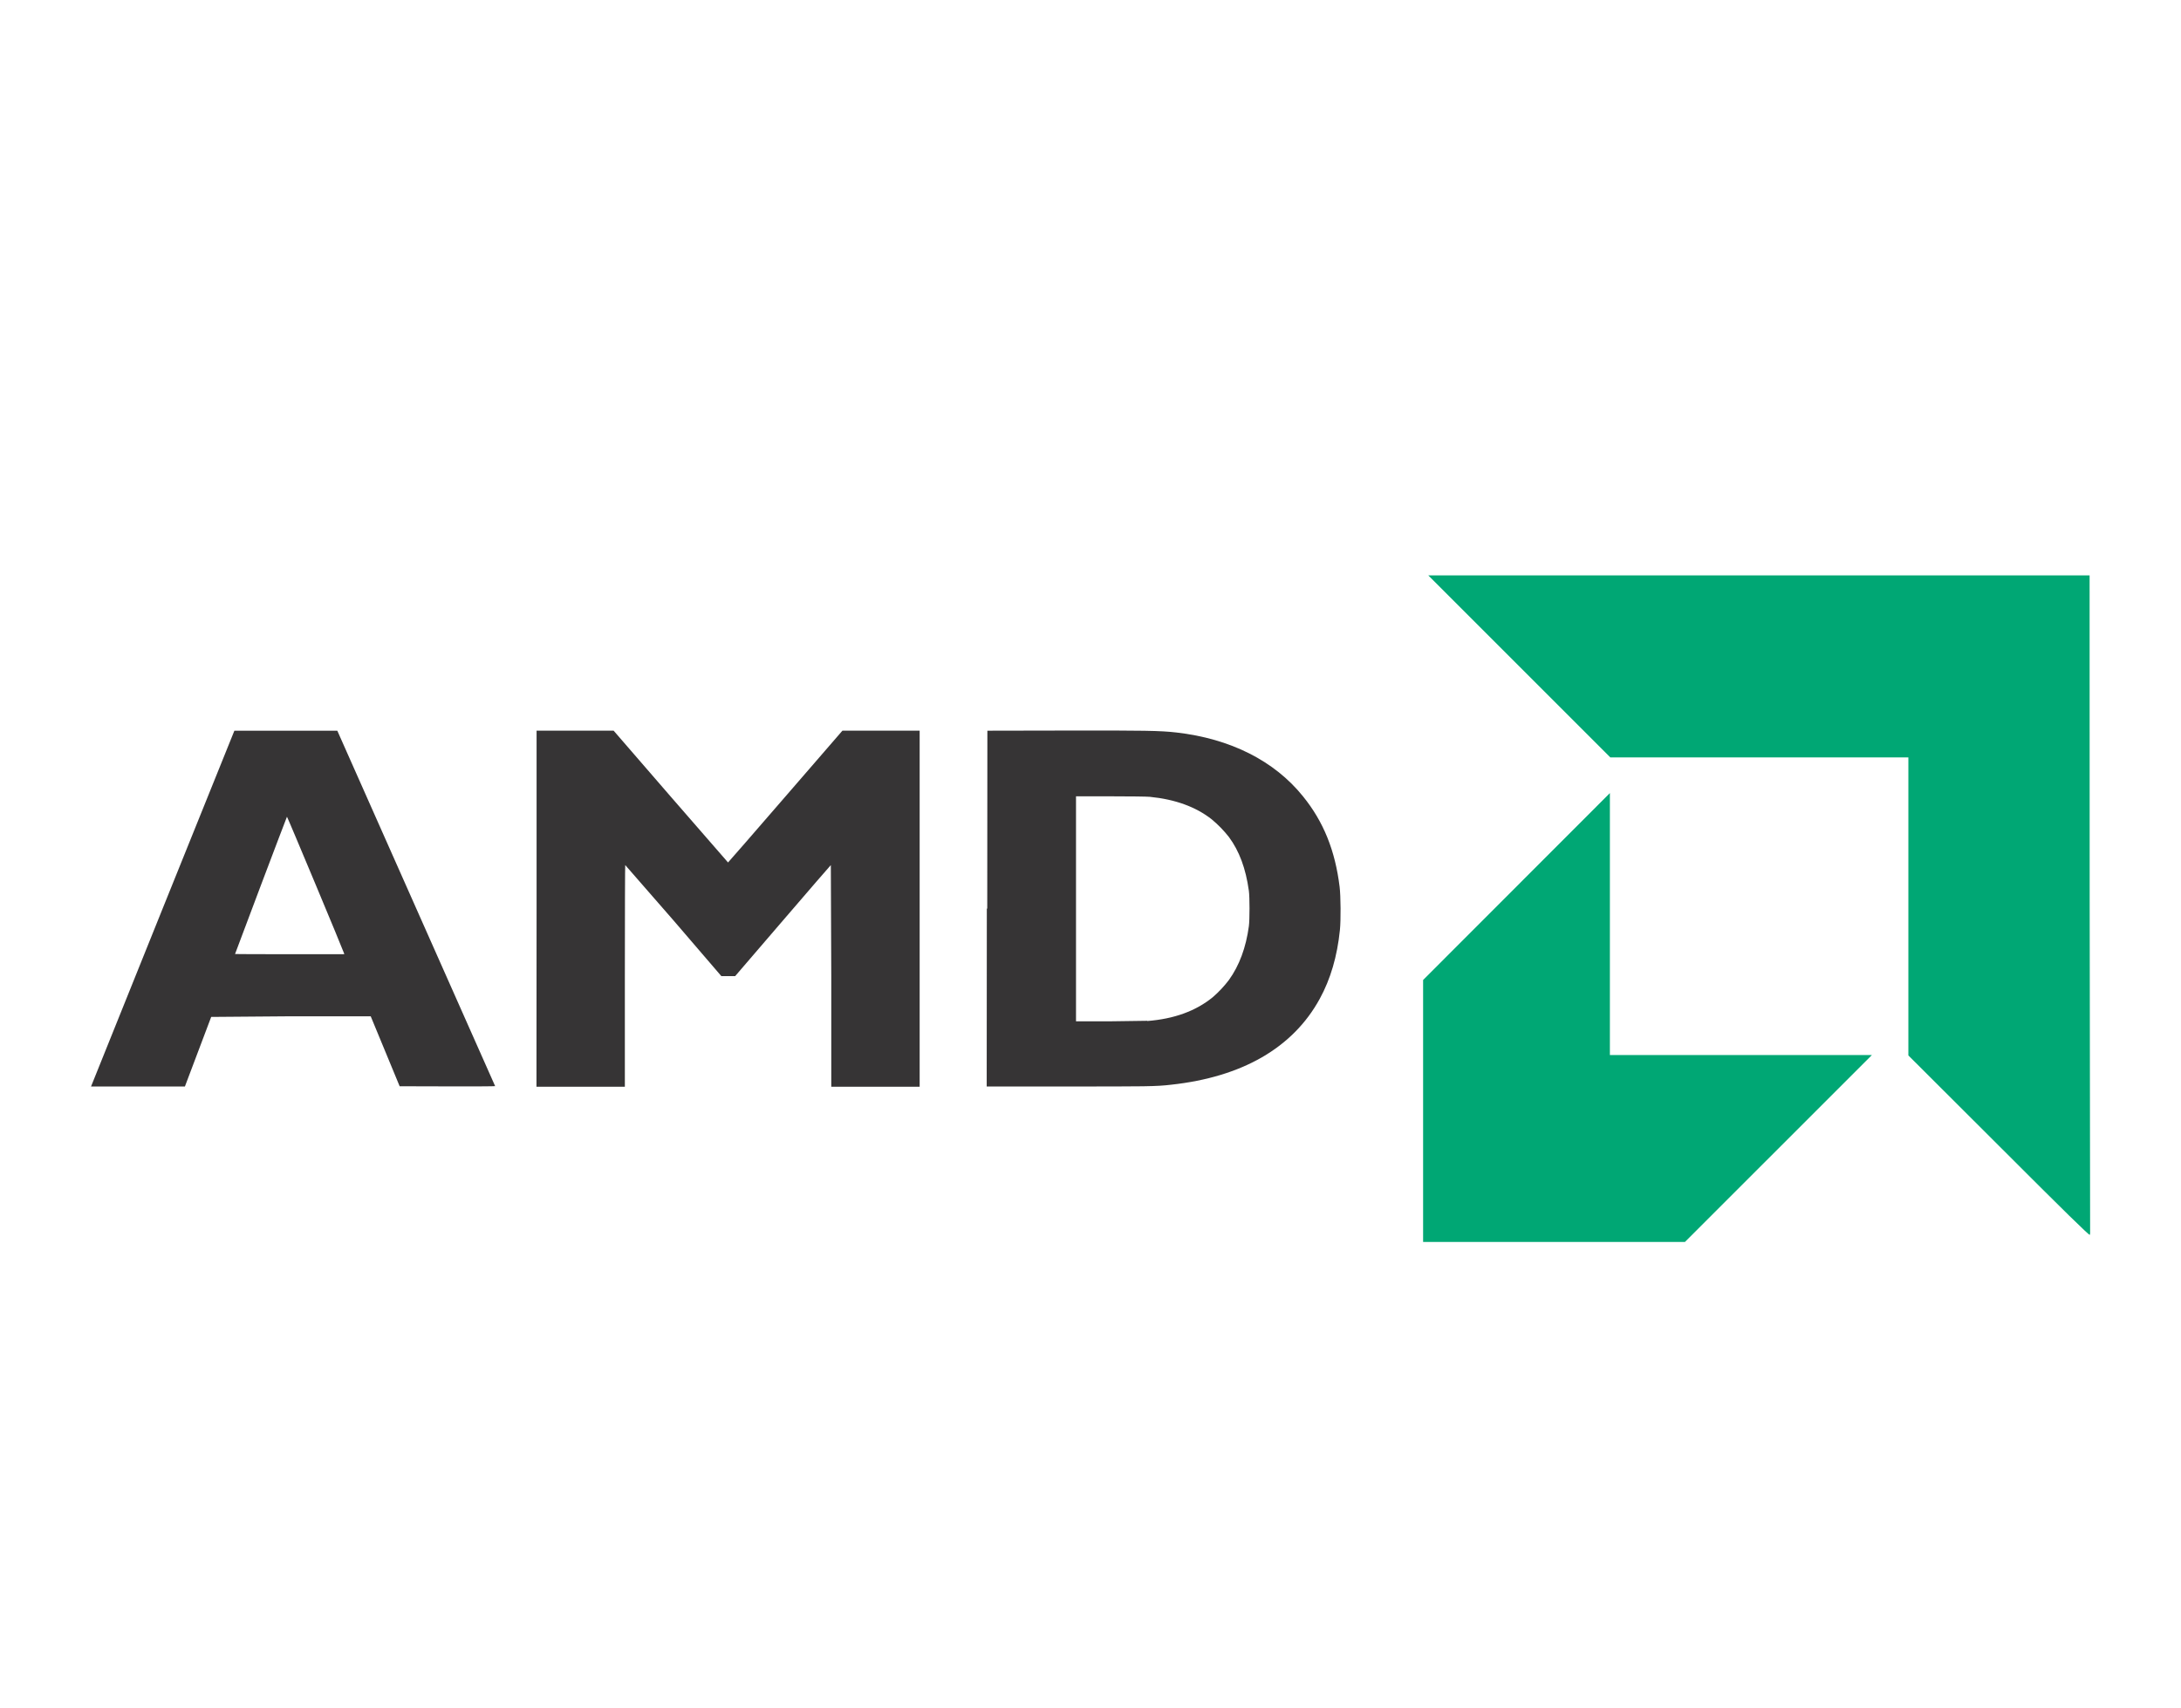
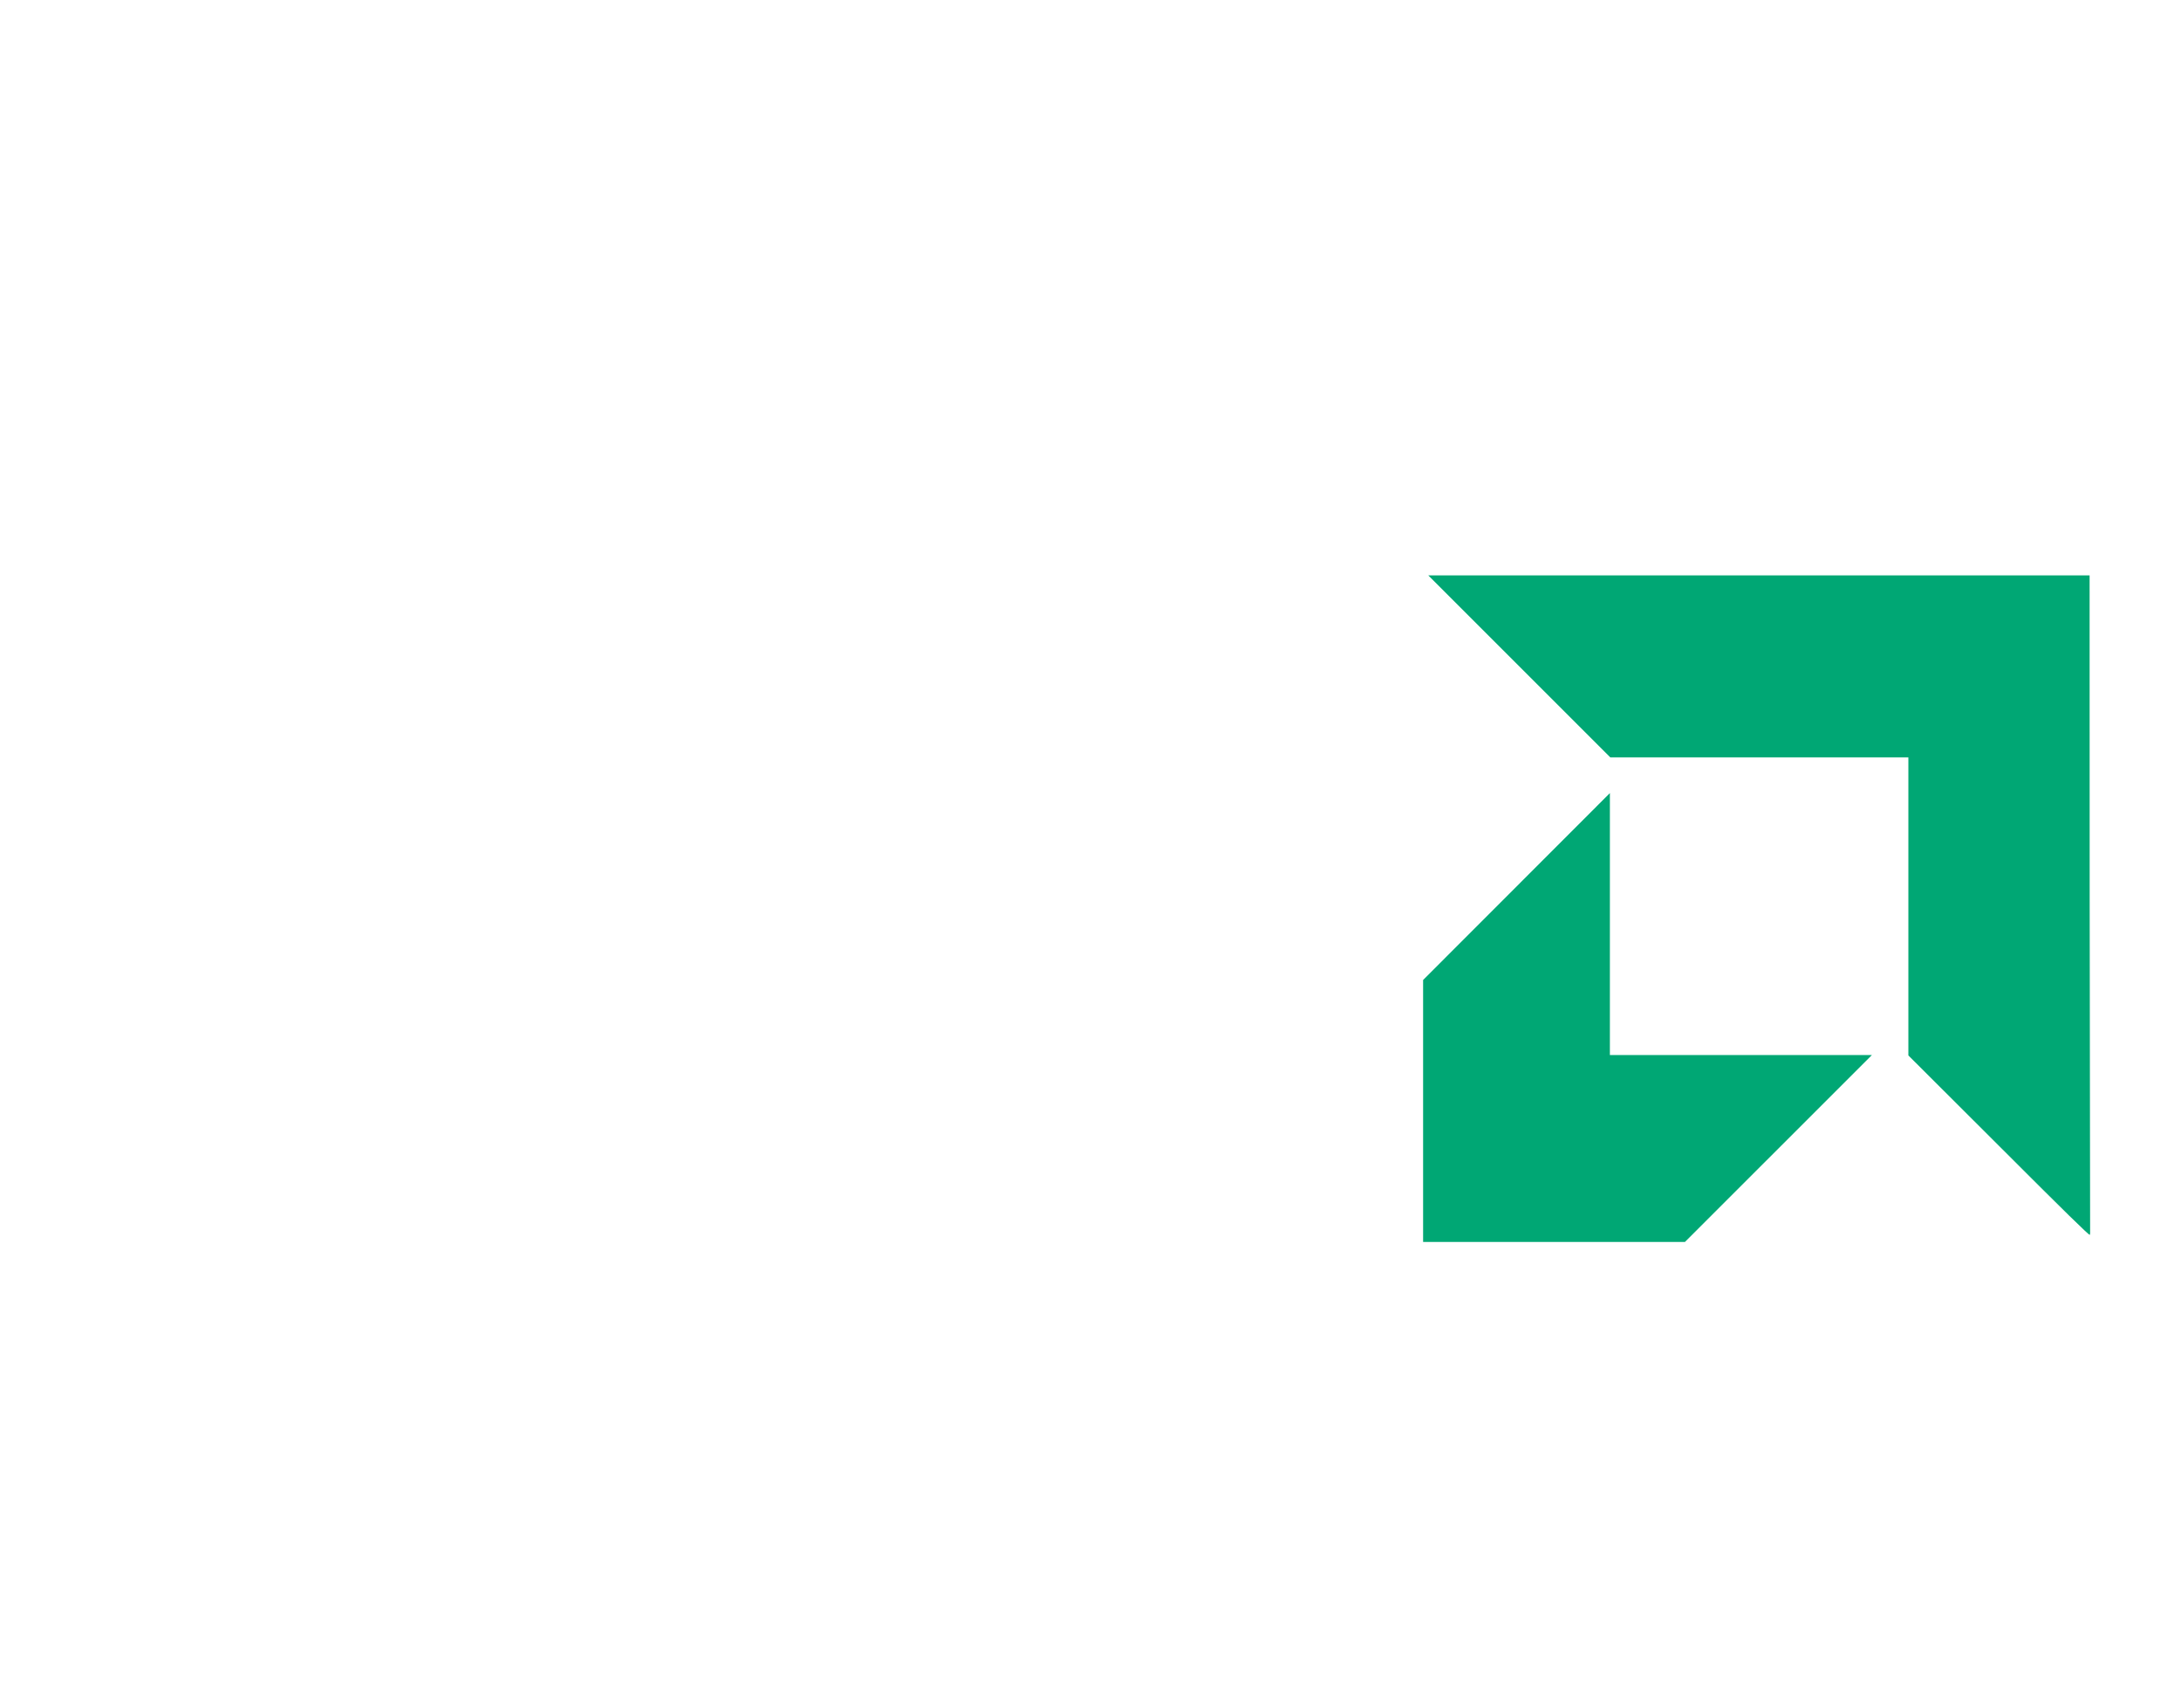
<svg xmlns="http://www.w3.org/2000/svg" width="120" height="94" viewBox="0 0 120 94" fill="none">
-   <path d="M5.024 59.747C5.034 59.72 6.807 55.315 8.968 49.947L12.896 40.207H18.559L27.243 59.765C27.244 59.777 26.063 59.783 24.617 59.779L21.989 59.772L20.397 55.922H16.015L11.62 55.957L10.174 59.785H5.008L5.024 59.747ZM18.926 52.447C18.886 52.297 15.806 44.924 15.789 44.941C15.772 44.958 12.932 52.469 12.932 52.496C12.932 52.501 14.284 52.506 15.937 52.506H18.942L18.926 52.447ZM29.523 50V40.204H33.761L36.901 43.831L40.057 47.458C40.067 47.458 41.485 45.826 43.212 43.831L46.352 40.204H50.6V59.797H45.737V53.695L45.713 47.602C45.7 47.607 44.51 48.984 43.069 50.662L40.449 53.712H39.689L37.065 50.656L34.4 47.6C34.39 47.599 34.38 50.344 34.38 53.7V59.8H29.517L29.523 50ZM54.319 50.007L54.326 40.207L58.526 40.199C62.95 40.189 63.866 40.206 64.726 40.306C67.701 40.646 70.12 41.866 71.693 43.821C72.827 45.221 73.463 46.807 73.708 48.809C73.768 49.304 73.778 50.642 73.723 51.171C73.576 52.619 73.208 53.876 72.611 54.964C71.134 57.659 68.341 59.264 64.435 59.687C63.598 59.787 63.048 59.785 58.689 59.785H54.289L54.296 49.985L54.319 50.007ZM63.123 56.182C64.595 56.068 65.795 55.632 66.723 54.875C67.05 54.593 67.346 54.278 67.608 53.935C68.188 53.135 68.556 52.137 68.714 50.96C68.761 50.605 68.761 49.36 68.713 49.015C68.543 47.789 68.189 46.835 67.618 46.06C67.336 45.7 67.017 45.372 66.665 45.081C65.792 44.396 64.658 43.984 63.265 43.846C63.1 43.83 62.173 43.818 61.09 43.818H59.203V56.2H60.976L63.123 56.17V56.182Z" fill="#363435" />
  <path d="M78.3 61.133V53.925L88.577 43.64V58.055H102.992L92.706 68.34H78.3V61.133ZM109.984 63.05L105 58.076V41.676H88.6L78.584 31.66H114.971L114.975 49.673L115 67.78C115.005 67.837 115 67.894 114.984 67.949C114.964 68.004 113.664 66.732 109.984 63.05Z" fill="#00A774" />
</svg>